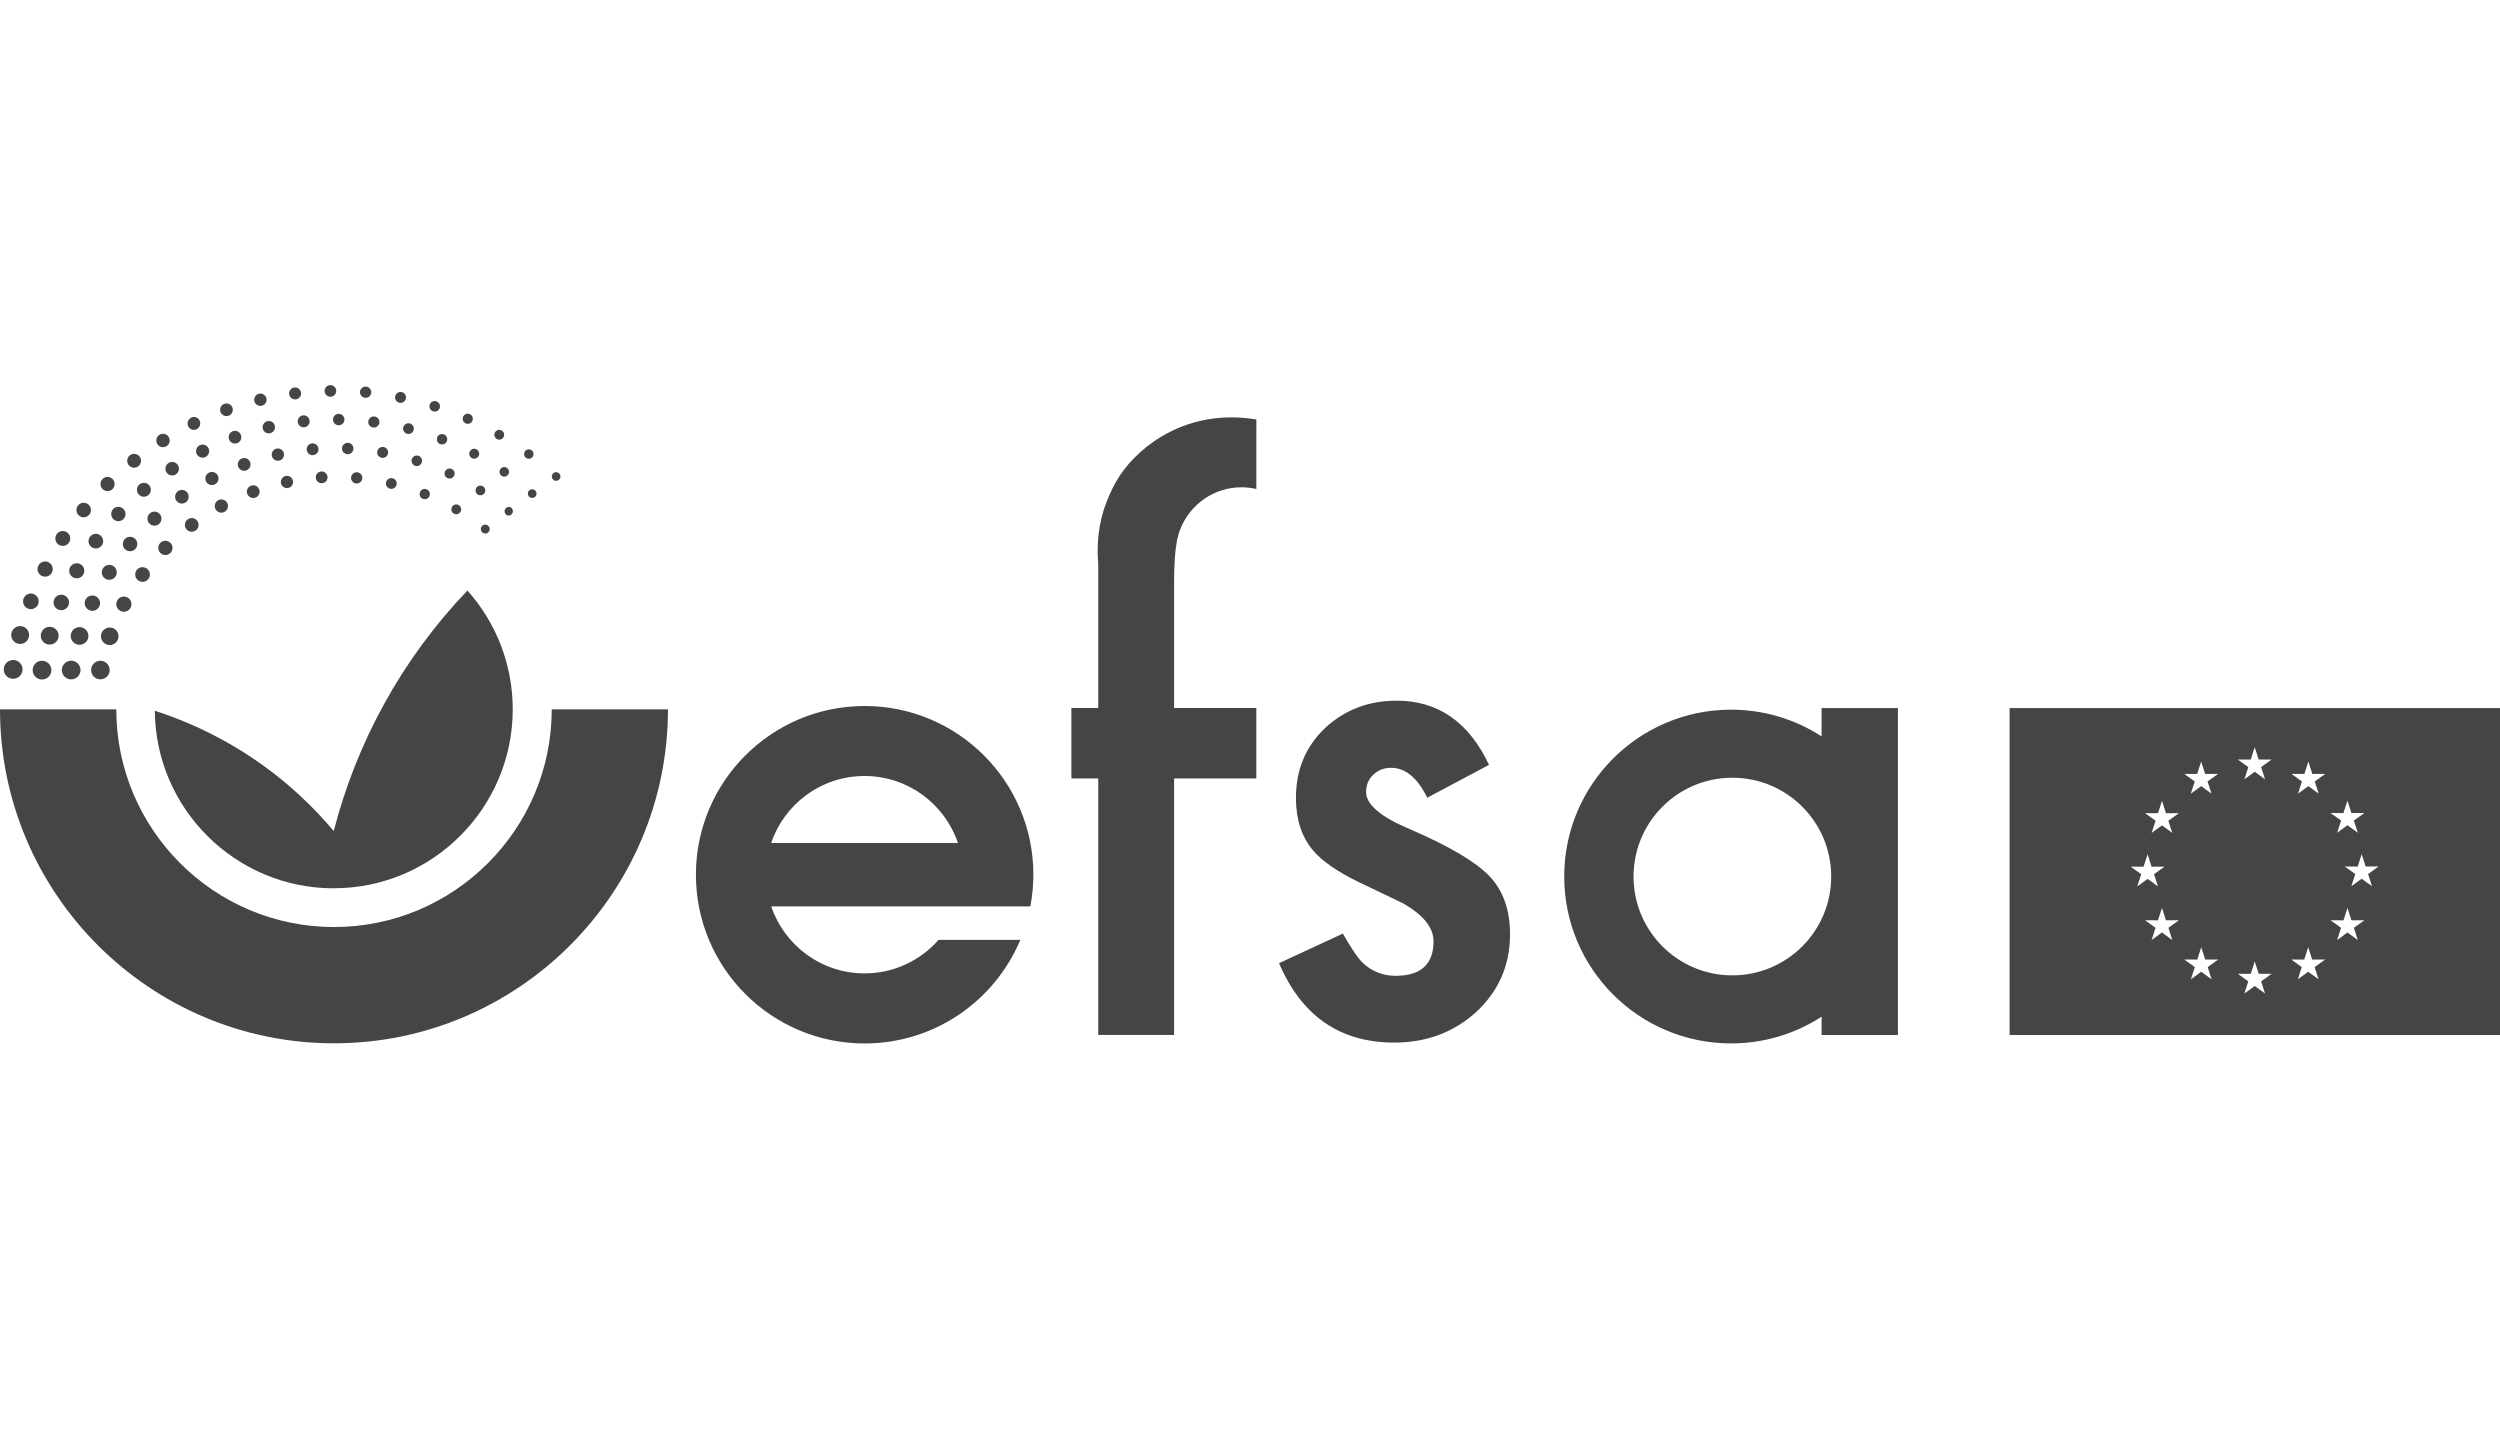
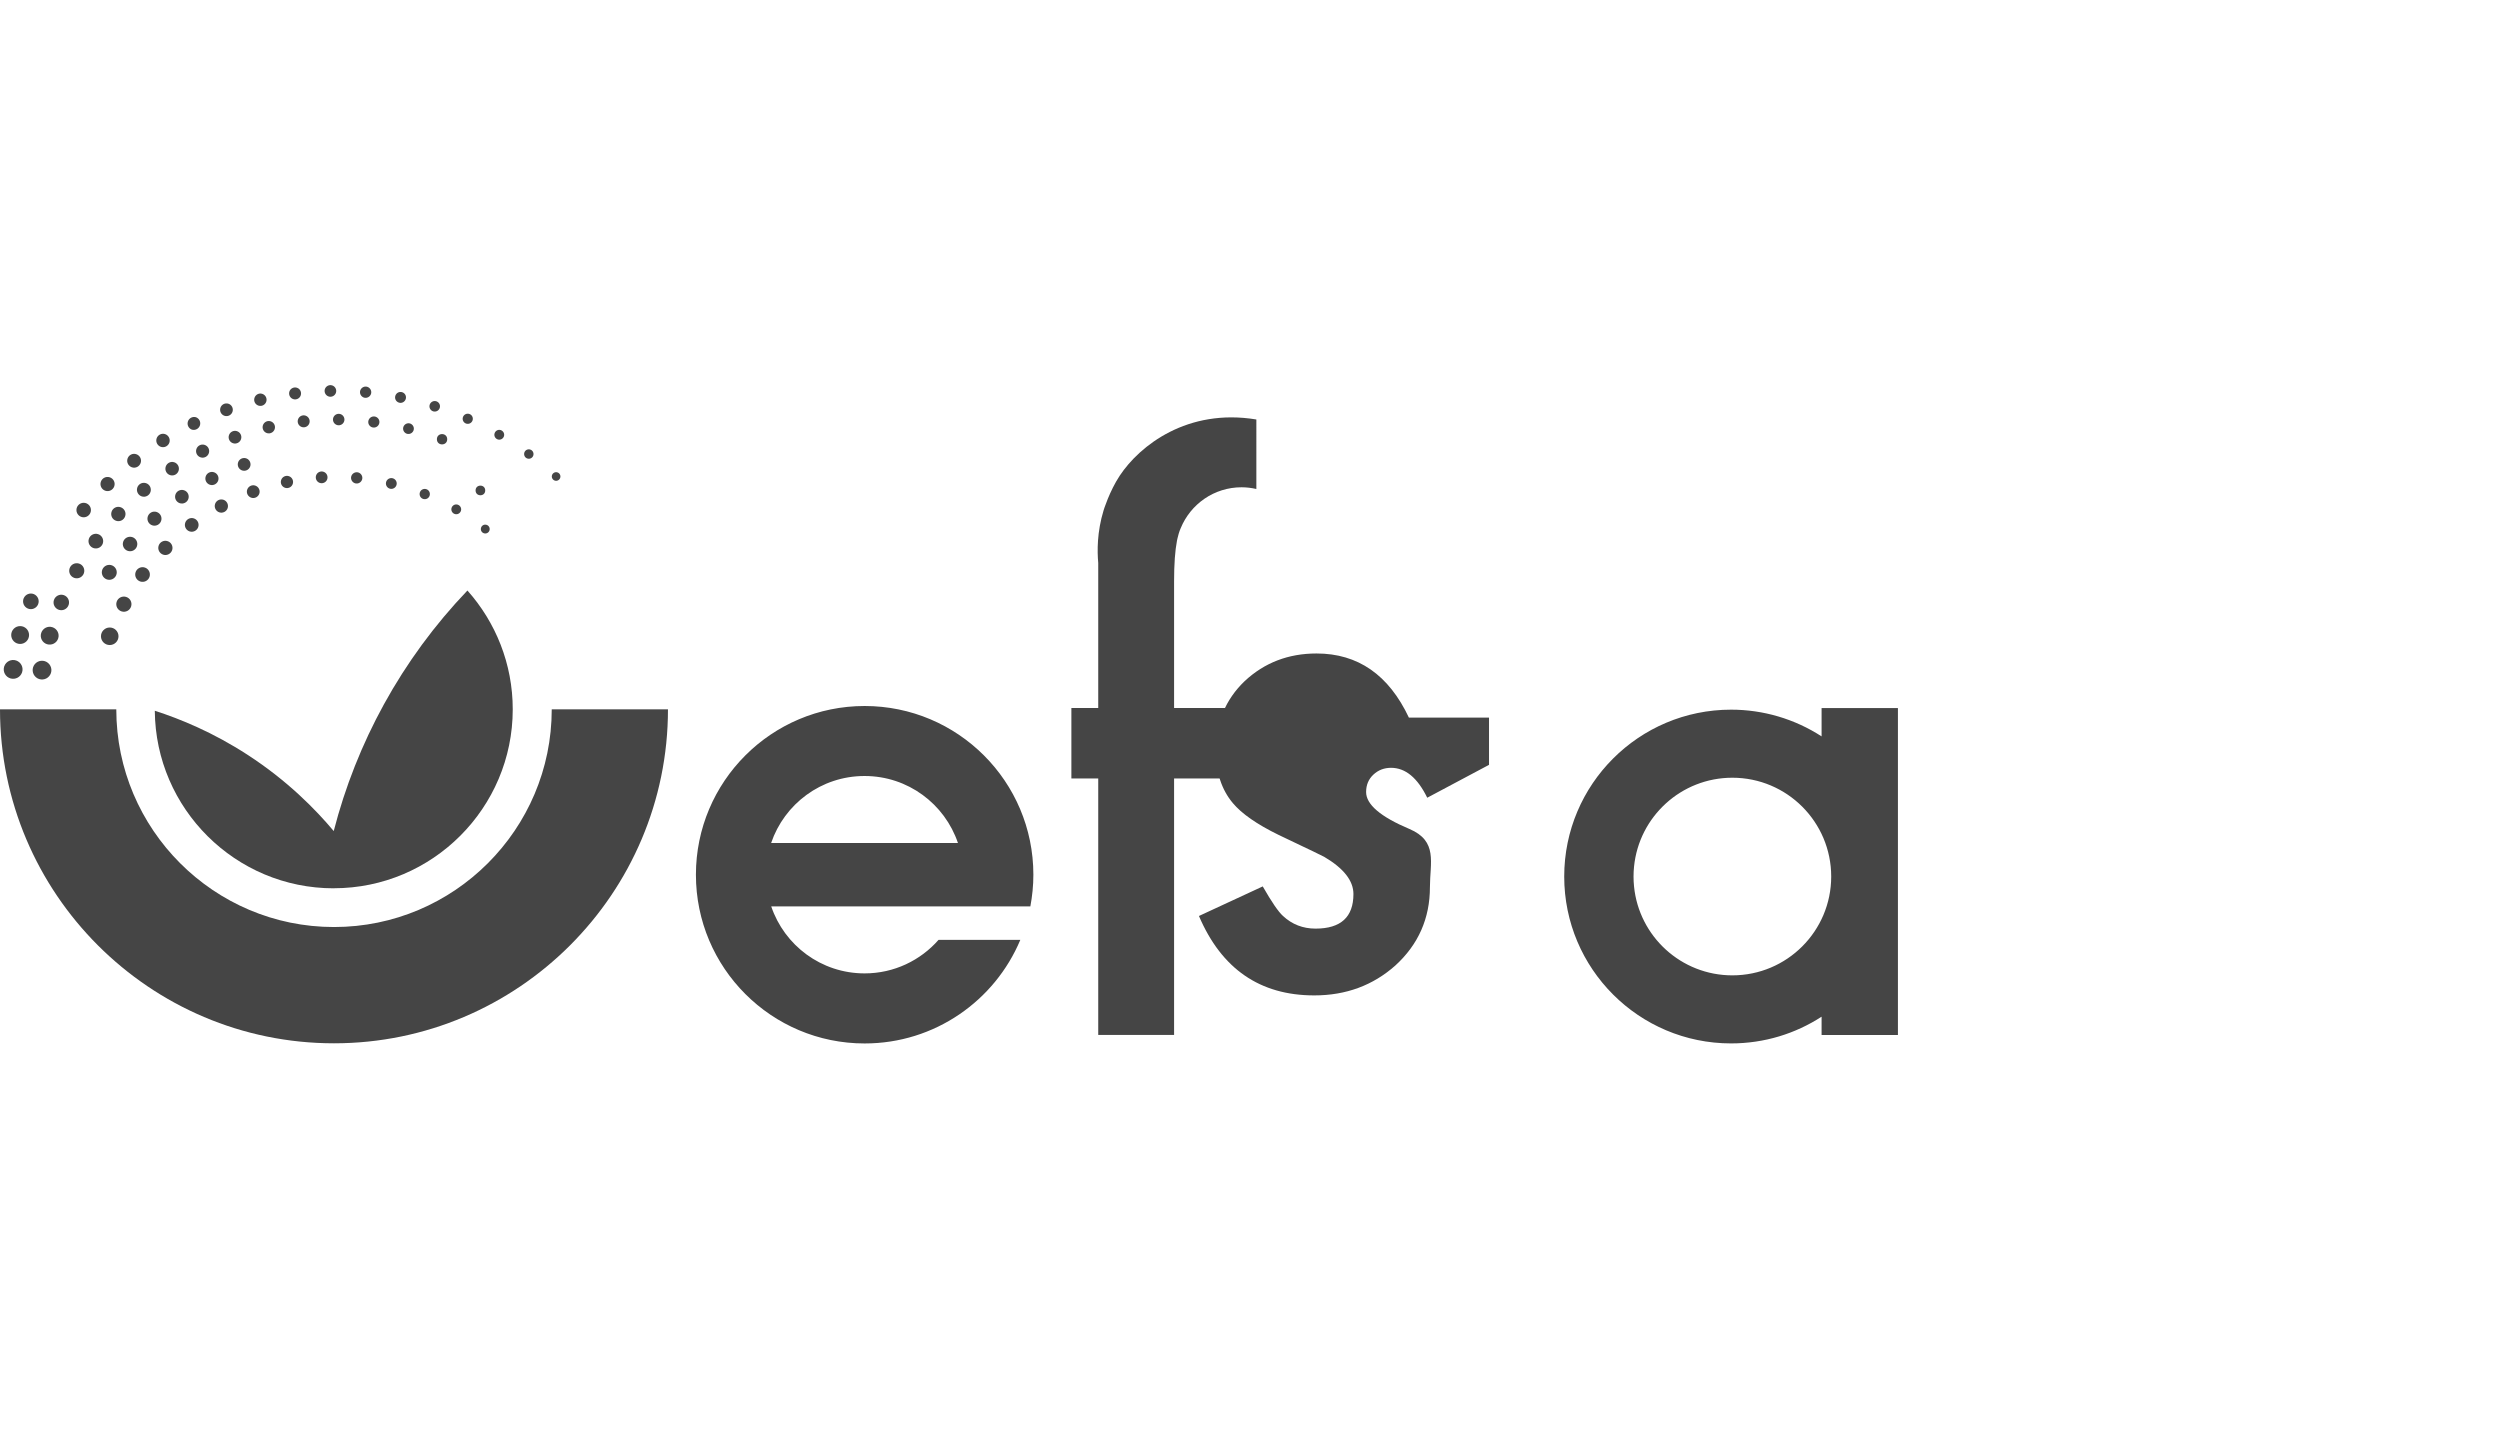
<svg xmlns="http://www.w3.org/2000/svg" version="1.1" id="Layer_1" x="0px" y="0px" viewBox="0 0 112 64" style="enable-background:new 0 0 112 64;" xml:space="preserve">
  <style type="text/css">
	.st0{fill:#1F3C88;}
	.st1{fill:#36B190;}
	.st2{fill:#F8B010;}
	.st3{fill:#FFFFFF;}
	.st4{fill:#454545;}
	.st5{clip-path:url(#SVGID_00000160176179680256648890000005511753890218902705_);}
	.st6{fill:#172057;}
	.st7{fill:#58BBEF;}
	.st8{fill-rule:evenodd;clip-rule:evenodd;fill:#FFFFFF;}
	.st9{fill:#323334;}
	.st10{fill-rule:evenodd;clip-rule:evenodd;fill:#323334;}
	.st11{fill-rule:evenodd;clip-rule:evenodd;fill:#454545;}
	.st12{fill:#EC0009;}
	.st13{fill:#F9423A;}
	.st14{fill:#FF0000;}
	.st15{fill-rule:evenodd;clip-rule:evenodd;fill:#0019AF;}
	.st16{fill:#04529C;}
	.st17{fill:#EE4035;}
	.st18{fill:#EE003B;}
	.st19{fill:#003087;}
	.st20{fill-rule:evenodd;clip-rule:evenodd;fill:#003087;}
	.st21{fill:#004B7F;}
	.st22{fill:#007B6C;}
	.st23{fill-rule:evenodd;clip-rule:evenodd;}
	.st24{clip-path:url(#SVGID_00000034053961229090051060000013268401172347756695_);}
	.st25{fill:#CCE8FF;}
	.st26{clip-path:url(#SVGID_00000132792025962018828790000010038304335043073438_);}
	.st27{fill:#990AE3;}
	.st28{fill:#EC5030;}
	.st29{fill:#004097;}
	.st30{fill:#FFF000;}
	.st31{fill:#D2D2D3;}
	.st32{fill-rule:evenodd;clip-rule:evenodd;fill:#ED1C24;}
	.st33{fill-rule:evenodd;clip-rule:evenodd;fill:#FEFEFE;}
	.st34{fill-rule:evenodd;clip-rule:evenodd;fill:#00AEEA;}
	.st35{fill:#99DF2B;}
	.st36{fill:#82BFE9;}
	.st37{fill:#4EA727;}
	.st38{fill:none;}
	.st39{fill-rule:evenodd;clip-rule:evenodd;fill:url(#SVGID_00000164492405479655760960000002364687058967656616_);}
	.st40{fill:url(#SVGID_00000179608221796653586700000017455467080198452391_);}
	.st41{fill:url(#SVGID_00000128454474598238582010000014818682252796004267_);}
	.st42{fill:#FAAF5A;}
	.st43{fill-rule:evenodd;clip-rule:evenodd;fill:url(#SVGID_00000007423093019624088030000012514959138779650495_);}
	.st44{fill:#DC8730;}
	.st45{fill:#8D4428;}
	.st46{fill:#9F5024;}
	.st47{fill:#AD5725;}
	.st48{fill:#E48E33;}
	.st49{fill:#DB7B29;}
	.st50{fill:#FFB560;}
	.st51{fill:#BC6327;}
	.st52{fill:#FFCB80;}
	.st53{fill:#FFD68E;}
	.st54{fill:#D57C3F;}
	.st55{fill:#FFCD85;}
	.st56{fill:#EFA952;}
	.st57{fill:#FDAC4A;}
	.st58{fill:#EB962A;}
	.st59{fill:#FFC378;}
	.st60{fill:#FFCE89;}
	.st61{fill:#FFD79D;}
	.st62{fill:#EEAF67;}
	.st63{fill:#BF6B29;}
	.st64{fill:#FCB664;}
	.st65{fill:#994822;}
	.st66{fill:#D47429;}
	.st67{fill:#E7944B;}
	.st68{fill:#964C25;}
	.st69{fill:#823D1E;}
	.st70{fill:#6C2B13;}
	.st71{fill:#BA6019;}
	.st72{fill:#D89050;}
	.st73{fill:#7E3717;}
	.st74{fill:#94441E;}
	.st75{fill:#DD8732;}
	.st76{fill:#FFC278;}
	.st77{fill:#EA913E;}
	.st78{fill:#C57231;}
	.st79{fill:#642813;}
	.st80{fill:#56220C;}
	.st81{fill:#F49E4D;}
	.st82{fill:#76310A;}
	.st83{fill:#994B17;}
	.st84{fill:#A35622;}
	.st85{fill:#AF6638;}
	.st86{fill:#A5572A;}
	.st87{fill:#E69646;}
	.st88{fill:#D27C3C;}
	.st89{fill:#7A2C13;}
	.st90{fill:#C27138;}
	.st91{fill:#9A4921;}
	.st92{fill:#96441E;}
	.st93{fill:#A04E14;}
	.st94{fill:#AA5A28;}
	.st95{fill:#944428;}
	.st96{fill:#FFC283;}
	.st97{fill:#AA5E33;}
	.st98{fill:#E5872B;}
	.st99{fill:#B96534;}
	.st100{fill:#F29B40;}
	.st101{fill:#B46027;}
	.st102{fill:url(#SVGID_00000143591514825432437570000018180866917366701706_);}
	.st103{fill:url(#SVGID_00000116915739087420526510000000951467615064225426_);}
	.st104{fill:url(#SVGID_00000122697127052754034730000004063184947543293573_);}
	.st105{fill:url(#SVGID_00000052073375458064770430000001915809925620145793_);}
	.st106{fill:url(#SVGID_00000093862364666937056360000018142815591540510364_);}
	.st107{fill:url(#SVGID_00000082337161486763426340000007423036090840855704_);}
	.st108{fill:url(#SVGID_00000176003093686052844530000009064317660105339290_);}
	.st109{fill:url(#SVGID_00000078016849311350505440000014829414308791301817_);}
	.st110{fill:url(#SVGID_00000170961162688680004490000017032409418353985684_);}
	.st111{fill:url(#SVGID_00000133491050107804123020000016604811351600889784_);}
	.st112{fill:url(#SVGID_00000135669982262830241560000008340659004863434676_);}
	.st113{fill:url(#SVGID_00000028312486904872667590000016270627185629997954_);}
	.st114{fill:url(#SVGID_00000080907011225027400770000000817086867040427679_);}
	.st115{fill:url(#SVGID_00000050659597245985783030000006897812554576379554_);}
	.st116{fill:url(#SVGID_00000158707834633463327480000003224024298838421907_);}
	.st117{fill:url(#SVGID_00000174576783242105825400000005617831226553421237_);}
	.st118{fill:url(#SVGID_00000176741482607518270510000011443367737381368988_);}
	.st119{fill:url(#SVGID_00000006665598373398559730000009178659811487628182_);}
	.st120{fill:url(#SVGID_00000181774752250384272010000006042049846721583528_);}
	.st121{fill:url(#SVGID_00000011013850821388922490000006349344376557908897_);}
	.st122{fill:url(#SVGID_00000122679574894818647650000012829965250446684801_);}
	.st123{fill:url(#SVGID_00000105395624873699638170000011839485202609522838_);}
	.st124{fill:url(#SVGID_00000153673095158589039680000001940018599822828713_);}
	.st125{fill:url(#SVGID_00000098211374504039942870000002203323897642459826_);}
	.st126{fill:url(#SVGID_00000105397774452829517590000001420435136887110063_);}
	.st127{fill:url(#SVGID_00000161630491695395544210000004684398664632045959_);}
	.st128{fill:url(#SVGID_00000015315253051283061200000005096893179348673720_);}
	.st129{fill:url(#SVGID_00000034056567539748540770000012249561525700957062_);}
	.st130{fill:url(#SVGID_00000114056948862687438360000017660290963264718233_);}
	.st131{fill:url(#SVGID_00000053517145853402397940000004610519168287518604_);}
	.st132{fill:url(#SVGID_00000113354349230515391500000007347342539900452795_);}
	.st133{fill:url(#SVGID_00000101810223501587073990000016955879094257440684_);}
	.st134{fill:url(#SVGID_00000086665326696005908220000013584136503689715086_);}
	.st135{fill:url(#SVGID_00000088126870180934100370000011092816373072114051_);}
	.st136{fill:url(#SVGID_00000137111851293591772210000005546468729426858907_);}
	.st137{fill:url(#SVGID_00000058582662190622708660000011483938681023419321_);}
	.st138{fill:url(#SVGID_00000155859169962143479830000012175555838177394855_);}
	.st139{fill:url(#SVGID_00000001659739128612365340000012186853514012350098_);}
	.st140{fill:#F8A943;}
	.st141{fill:#EC9C4B;}
	.st142{fill:#B43C19;}
	.st143{fill:#FF5F00;}
	.st144{fill-rule:evenodd;clip-rule:evenodd;fill:#2F313F;}
	.st145{fill:#0078D2;}
	.st146{fill:#0E0F0C;}
	.st147{fill:url(#SVGID_00000103977585674746372230000018264838809841466496_);}
	.st148{fill:url(#SVGID_00000041295836262546537680000003678520668585627566_);}
	.st149{fill:url(#SVGID_00000138567763799934543960000005191930087766514834_);}
	.st150{fill:url(#SVGID_00000155146121181760790360000004768504813509546937_);}
	.st151{fill:url(#SVGID_00000071553791114896398630000012447523945365313214_);}
	.st152{fill:#3E3C72;}
	.st153{fill:#0000EE;}
</style>
  <g>
    <path class="st4" d="M29.925,31.777c0,8.25-6.713,14.963-14.963,14.963S0,40.027,0,31.777h5.21   c0,5.379,4.375,9.754,9.754,9.754s9.754-4.375,9.754-9.754h5.21H29.925z" />
    <path class="st4" d="M14.954,39.794c4.42,0,8.017-3.597,8.017-8.017   c0-2.041-0.769-3.905-2.03-5.322c-1.463,1.529-2.72,3.242-3.74,5.097   c-0.985,1.791-1.741,3.7-2.25,5.679c-0.814-0.97-2.067-2.25-3.849-3.409   c-1.56-1.015-3.03-1.614-4.167-1.981c0.034,4.392,3.616,7.955,8.015,7.955   L14.954,39.794z" />
    <path class="st4" d="M24.856,21.531c0.101,0.032,0.21-0.024,0.242-0.126   c0.032-0.101-0.024-0.21-0.126-0.242c-0.101-0.032-0.21,0.024-0.242,0.126   C24.698,21.39,24.755,21.499,24.856,21.531z M23.755,20.14   c-0.111-0.036-0.231,0.026-0.265,0.137c-0.034,0.111,0.026,0.231,0.137,0.265   c0.111,0.036,0.231-0.026,0.265-0.137S23.866,20.174,23.755,20.14z M22.434,19.268   c-0.117-0.038-0.239,0.028-0.276,0.143c-0.038,0.115,0.028,0.239,0.143,0.276   c0.115,0.038,0.239-0.028,0.276-0.143C22.614,19.43,22.548,19.306,22.434,19.268z    M21.024,18.544c-0.12-0.038-0.248,0.028-0.286,0.148s0.028,0.248,0.148,0.286   c0.12,0.038,0.248-0.028,0.286-0.148C21.21,18.71,21.145,18.582,21.024,18.544z    M19.404,18.428c0.124,0.039,0.257-0.03,0.297-0.154s-0.03-0.257-0.154-0.297   c-0.124-0.039-0.257,0.03-0.297,0.154C19.211,18.255,19.28,18.388,19.404,18.428z    M17.871,18.037c0.128,0.041,0.265-0.03,0.306-0.16   c0.041-0.13-0.03-0.265-0.16-0.306c-0.128-0.041-0.265,0.03-0.306,0.16   C17.67,17.86,17.741,17.996,17.871,18.037z M16.303,17.812   c0.133,0.041,0.274-0.032,0.318-0.164c0.043-0.132-0.032-0.274-0.164-0.318   c-0.132-0.043-0.274,0.032-0.318,0.164C16.097,17.625,16.172,17.768,16.303,17.812z    M14.719,17.761c0.136,0.046,0.284-0.027,0.33-0.163   c0.046-0.136-0.027-0.284-0.163-0.33c-0.003-0.001-0.007-0.002-0.01-0.003   c-0.138-0.041-0.283,0.038-0.324,0.175C14.514,17.574,14.587,17.716,14.719,17.761z    M13.139,17.881c0.141,0.045,0.293-0.034,0.336-0.175s-0.034-0.293-0.175-0.336   c-0.141-0.043-0.293,0.034-0.336,0.175C12.921,17.686,12.998,17.838,13.139,17.881z    M11.581,18.172c0.147,0.047,0.301-0.034,0.348-0.18s-0.034-0.301-0.18-0.348   s-0.301,0.034-0.348,0.18C11.353,17.971,11.434,18.125,11.581,18.172z M10.06,18.629   c0.15,0.047,0.31-0.036,0.357-0.186s-0.036-0.31-0.186-0.357S9.921,18.122,9.874,18.272   S9.91,18.582,10.06,18.629z M8.598,19.249c0.156,0.044,0.318-0.046,0.362-0.202   c0.042-0.148-0.038-0.304-0.183-0.356c-0.156-0.044-0.318,0.046-0.362,0.202   C8.373,19.042,8.453,19.197,8.598,19.249z M7.211,20.02   c0.158,0.051,0.327-0.038,0.378-0.195c0.051-0.158-0.038-0.327-0.195-0.378   s-0.327,0.038-0.378,0.195C6.965,19.8,7.053,19.969,7.211,20.02z M5.914,20.937   c0.164,0.053,0.336-0.038,0.389-0.201s-0.038-0.336-0.201-0.389   s-0.336,0.038-0.389,0.201C5.661,20.711,5.751,20.884,5.914,20.937z M4.723,21.987   c0.167,0.053,0.345-0.04,0.398-0.207c0.053-0.167-0.04-0.345-0.207-0.398   c-0.167-0.053-0.345,0.04-0.398,0.207C4.463,21.756,4.556,21.934,4.723,21.987   L4.723,21.987z" />
    <circle class="st4" cx="3.749" cy="22.85" r="0.325" />
-     <path class="st4" d="M2.712,24.442c0.175,0.056,0.363-0.041,0.419-0.218   c0.056-0.177-0.041-0.363-0.218-0.419c-0.177-0.056-0.363,0.041-0.419,0.218   C2.438,24.199,2.535,24.385,2.712,24.442z M1.919,25.819   c0.18,0.056,0.372-0.043,0.428-0.222c0.056-0.179-0.043-0.372-0.222-0.428   c-0.179-0.056-0.372,0.043-0.428,0.222C1.641,25.569,1.74,25.763,1.919,25.819z" />
    <circle class="st4" cx="1.383" cy="26.94" r="0.35" />
    <circle class="st4" cx="0.902" cy="28.449" r="0.4" />
    <path class="st4" d="M0.987,30.127c0.076-0.22-0.04-0.459-0.26-0.536   c-0.22-0.076-0.459,0.04-0.536,0.26c-0.003,0.007-0.005,0.015-0.007,0.022   c-0.064,0.224,0.065,0.457,0.289,0.521C0.688,30.455,0.913,30.338,0.987,30.127z    M1.755,30.422c0.222,0.07,0.457-0.053,0.528-0.273   c0.071-0.22-0.053-0.457-0.273-0.528c-0.222-0.07-0.457,0.053-0.528,0.273   C1.413,30.116,1.535,30.351,1.755,30.422z M2.105,28.86   c0.21,0.066,0.434-0.049,0.502-0.259c0.068-0.21-0.049-0.434-0.259-0.502   c-0.21-0.068-0.434,0.049-0.502,0.259C1.778,28.569,1.894,28.793,2.105,28.86z    M2.415,26.885c-0.058,0.182,0.043,0.378,0.226,0.436s0.378-0.043,0.436-0.226   c0.058-0.183-0.043-0.378-0.226-0.436C2.668,26.602,2.473,26.703,2.415,26.885z    M3.761,25.673c0.056-0.179-0.041-0.368-0.22-0.425   c-0.179-0.056-0.368,0.041-0.425,0.22c-0.056,0.179,0.041,0.368,0.22,0.425   C3.514,25.949,3.704,25.851,3.761,25.673z M3.98,24.143   c-0.055,0.173,0.041,0.359,0.214,0.413c0.173,0.055,0.359-0.041,0.413-0.214   c0.055-0.173-0.041-0.359-0.214-0.413C4.221,23.874,4.035,23.97,3.98,24.143z    M5.399,22.722c-0.169-0.055-0.35,0.039-0.402,0.209   c-0.053,0.169,0.039,0.35,0.209,0.402c0.169,0.055,0.35-0.039,0.402-0.209   C5.662,22.955,5.569,22.775,5.399,22.722z M6.352,22.239   c0.164,0.053,0.34-0.039,0.391-0.203c0.051-0.164-0.039-0.34-0.203-0.391   c-0.164-0.053-0.34,0.039-0.391,0.203C6.098,22.012,6.189,22.189,6.352,22.239z    M7.621,21.286c0.16,0.051,0.329-0.038,0.38-0.197   c0.051-0.16-0.038-0.329-0.197-0.38c-0.16-0.051-0.329,0.038-0.38,0.197   S7.461,21.236,7.621,21.286z M8.989,20.49c0.154,0.049,0.319-0.036,0.368-0.192   c0.049-0.156-0.036-0.319-0.192-0.368c-0.154-0.049-0.319,0.036-0.368,0.192   C8.748,20.277,8.833,20.441,8.989,20.49z M10.442,19.858   c0.15,0.047,0.31-0.036,0.357-0.186c0.047-0.15-0.036-0.31-0.186-0.357   s-0.31,0.036-0.357,0.186C10.209,19.651,10.291,19.811,10.442,19.858z M11.958,19.403   c0.145,0.047,0.301-0.034,0.348-0.18c0.047-0.147-0.034-0.301-0.18-0.348   s-0.301,0.034-0.348,0.18S11.812,19.356,11.958,19.403z M13.516,19.129   c0.14,0.049,0.293-0.025,0.342-0.165c0.049-0.14-0.025-0.293-0.165-0.342   c-0.005-0.002-0.01-0.003-0.015-0.005c-0.142-0.04-0.291,0.042-0.331,0.185   C13.308,18.939,13.382,19.082,13.516,19.129z" />
    <circle class="st4" cx="15.174" cy="18.796" r="0.257" />
    <path class="st4" d="M16.672,19.144c0.132,0.041,0.271-0.03,0.314-0.162   c0.043-0.132-0.03-0.271-0.162-0.314c-0.132-0.041-0.271,0.03-0.314,0.162   C16.467,18.962,16.54,19.101,16.672,19.144z M18.226,19.432   c0.126,0.039,0.261-0.03,0.303-0.156c0.041-0.126-0.03-0.261-0.156-0.303   c-0.126-0.039-0.261,0.03-0.303,0.156C18.029,19.255,18.1,19.39,18.226,19.432z" />
    <circle class="st4" cx="19.804" cy="19.678" r="0.231" />
-     <path class="st4" d="M21.312,20.114c-0.117-0.038-0.242,0.028-0.28,0.145   s0.028,0.242,0.145,0.28c0.117,0.038,0.242-0.028,0.28-0.145   S21.428,20.151,21.312,20.114z M22.661,20.937c-0.112-0.038-0.233,0.021-0.272,0.133   c-0.038,0.112,0.021,0.233,0.133,0.272c0.003,0.001,0.006,0.002,0.009,0.003   c0.113,0.033,0.232-0.031,0.266-0.145C22.829,21.09,22.77,20.974,22.661,20.937z    M23.783,22.298c0.103,0.032,0.212-0.024,0.244-0.126   c0.032-0.101-0.024-0.212-0.126-0.244c-0.101-0.032-0.212,0.024-0.244,0.126   C23.625,22.155,23.682,22.266,23.783,22.298z M2.789,29.892   c-0.069,0.22,0.053,0.455,0.273,0.526c0.22,0.07,0.455-0.053,0.526-0.273   c0.071-0.22-0.053-0.455-0.273-0.526C3.095,29.551,2.86,29.672,2.789,29.892z    M3.187,28.37c-0.066,0.209,0.049,0.432,0.257,0.498   c0.209,0.066,0.432-0.049,0.498-0.257c0.066-0.209-0.049-0.432-0.257-0.498   C3.477,28.046,3.253,28.161,3.187,28.37z M4.242,26.693   c-0.18-0.058-0.374,0.043-0.432,0.224c-0.058,0.18,0.043,0.374,0.224,0.432   c0.18,0.058,0.374-0.043,0.432-0.224S4.422,26.752,4.242,26.693z" />
    <circle class="st4" cx="4.896" cy="25.641" r="0.335" />
    <path class="st4" d="M5.926,24.062C5.755,24.008,5.572,24.102,5.518,24.273   c-0.055,0.171,0.039,0.353,0.21,0.408c0.171,0.055,0.353-0.039,0.408-0.21   C6.191,24.299,6.097,24.117,5.926,24.062z M6.824,23.536   c0.165,0.053,0.343-0.038,0.396-0.204s-0.038-0.343-0.204-0.396   c-0.001-0-0.001-0-0.002-0.001c-0.166-0.052-0.342,0.041-0.394,0.206   C6.568,23.308,6.659,23.483,6.824,23.536z M8.057,22.544   c0.16,0.051,0.333-0.038,0.383-0.199c0.051-0.162-0.038-0.333-0.199-0.383   c-0.16-0.051-0.333,0.038-0.383,0.199C7.807,22.322,7.895,22.493,8.057,22.544z    M9.214,21.348c-0.049,0.156,0.036,0.321,0.192,0.37   c0.156,0.049,0.321-0.038,0.37-0.192c0.049-0.154-0.036-0.321-0.192-0.37   S9.263,21.192,9.214,21.348z" />
    <circle class="st4" cx="10.938" cy="20.805" r="0.286" />
-     <path class="st4" d="M12.186,20.283c-0.045,0.145,0.034,0.301,0.179,0.346   c0.145,0.045,0.301-0.034,0.346-0.179s-0.034-0.301-0.179-0.346   C12.387,20.059,12.231,20.138,12.186,20.283z M14.084,19.873   c-0.139-0.045-0.289,0.034-0.333,0.173c-0.043,0.139,0.034,0.289,0.173,0.333   c0.139,0.045,0.289-0.034,0.333-0.173S14.223,19.916,14.084,19.873z M15.501,20.337   c0.135,0.043,0.278-0.032,0.321-0.167s-0.032-0.278-0.167-0.321   c-0.135-0.043-0.278,0.032-0.321,0.167C15.29,20.151,15.366,20.294,15.501,20.337z    M17.068,20.501c0.13,0.041,0.267-0.03,0.308-0.16   c0.041-0.13-0.03-0.267-0.16-0.308c-0.13-0.041-0.267,0.03-0.308,0.16   C16.867,20.322,16.939,20.46,17.068,20.501z M18.602,20.869   c0.124,0.039,0.257-0.03,0.297-0.154c0.039-0.124-0.03-0.257-0.154-0.297   c-0.124-0.039-0.257,0.03-0.297,0.154C18.408,20.696,18.478,20.83,18.602,20.869z    M20.211,20.999c-0.118-0.038-0.246,0.028-0.284,0.147s0.028,0.246,0.147,0.284   c0.118,0.038,0.246-0.028,0.284-0.147C20.395,21.164,20.329,21.036,20.211,20.999z" />
    <circle class="st4" cx="21.522" cy="21.972" r="0.216" />
-     <path class="st4" d="M22.851,22.717c-0.105-0.027-0.212,0.035-0.24,0.14   c-0.026,0.098,0.027,0.199,0.121,0.234c0.105,0.027,0.212-0.035,0.24-0.14   C22.998,22.853,22.945,22.752,22.851,22.717z M4.894,30.144   c0.07-0.22-0.053-0.453-0.271-0.522c-0.22-0.07-0.453,0.053-0.522,0.271   c-0.07,0.22,0.053,0.453,0.271,0.522C4.589,30.484,4.824,30.362,4.894,30.144z" />
    <circle class="st4" cx="4.916" cy="28.505" r="0.393" />
    <path class="st4" d="M5.225,26.964c-0.056,0.179,0.041,0.37,0.222,0.427   c0.179,0.056,0.37-0.041,0.427-0.222c0.056-0.18-0.041-0.37-0.222-0.427   C5.473,26.686,5.281,26.784,5.225,26.964z M6.486,25.425   c-0.173-0.055-0.359,0.041-0.413,0.214c-0.055,0.173,0.041,0.359,0.214,0.413   c0.173,0.055,0.359-0.041,0.413-0.214C6.754,25.665,6.659,25.479,6.486,25.425z    M7.313,24.85c0.167,0.053,0.346-0.039,0.4-0.207   c0.053-0.168-0.039-0.347-0.207-0.4C7.338,24.189,7.159,24.282,7.106,24.449   C7.052,24.617,7.145,24.796,7.313,24.85z M8.686,23.224   c-0.161-0.053-0.334,0.034-0.388,0.195c-0.053,0.161,0.034,0.334,0.195,0.388   c0.002,0.001,0.005,0.001,0.007,0.002c0.162,0.049,0.333-0.042,0.383-0.204   C8.932,23.445,8.844,23.276,8.686,23.224z M10.006,22.388   c-0.156-0.049-0.323,0.038-0.372,0.194c-0.049,0.156,0.038,0.323,0.194,0.372   c0.156,0.049,0.323-0.038,0.372-0.194C10.248,22.604,10.162,22.437,10.006,22.388z    M11.432,21.753c-0.15-0.047-0.31,0.036-0.359,0.186   c-0.049,0.15,0.036,0.31,0.186,0.359c0.15,0.049,0.31-0.036,0.359-0.186   C11.667,21.961,11.582,21.801,11.432,21.753z M12.594,21.51   c-0.045,0.145,0.034,0.299,0.179,0.344c0.145,0.045,0.299-0.034,0.344-0.179   c0.045-0.145-0.034-0.299-0.179-0.344C12.793,21.286,12.639,21.365,12.594,21.51z    M14.661,21.465c0.043-0.139-0.032-0.288-0.171-0.331   c-0.139-0.043-0.288,0.032-0.331,0.171c-0.043,0.139,0.032,0.288,0.171,0.331   S14.618,21.604,14.661,21.465z M16.057,21.168c-0.133-0.041-0.274,0.032-0.318,0.164   c-0.043,0.132,0.032,0.274,0.164,0.318c0.132,0.043,0.274-0.032,0.318-0.164   C16.264,21.354,16.189,21.211,16.057,21.168z" />
    <circle class="st4" cx="17.531" cy="21.66" r="0.242" />
    <path class="st4" d="M19.098,21.914c-0.122-0.038-0.252,0.028-0.289,0.15   s0.028,0.252,0.15,0.289c0.122,0.038,0.252-0.028,0.289-0.15   S19.22,21.952,19.098,21.914z M20.507,22.609c-0.117-0.038-0.239,0.028-0.276,0.143   c-0.038,0.115,0.028,0.239,0.143,0.276c0.115,0.038,0.239-0.028,0.276-0.143   S20.622,22.647,20.507,22.609z M21.799,23.513c-0.105-0.034-0.216,0.024-0.248,0.13   c-0.032,0.105,0.024,0.216,0.13,0.248c0.105,0.032,0.216-0.024,0.248-0.13   S21.904,23.545,21.799,23.513z" />
-     <path class="st4" d="M66.708,34.265l-2.768,1.473c-0.436-0.893-0.977-1.34-1.622-1.34   c-0.308,0-0.571,0.101-0.789,0.304c-0.218,0.203-0.327,0.464-0.327,0.782   c0,0.556,0.645,1.107,1.936,1.652c1.776,0.765,2.973,1.47,3.588,2.114   s0.923,1.513,0.923,2.605c0,1.4-0.517,2.571-1.549,3.513   c-1.004,0.893-2.214,1.34-3.633,1.34c-2.432,0-4.153-1.186-5.166-3.558l2.858-1.325   c0.397,0.695,0.699,1.137,0.908,1.325c0.408,0.378,0.893,0.566,1.458,0.566   c1.131,0,1.697-0.517,1.697-1.549c0-0.596-0.436-1.152-1.31-1.667   c-0.338-0.169-0.675-0.333-1.013-0.491c-0.338-0.158-0.68-0.323-1.028-0.491   c-0.974-0.475-1.658-0.953-2.054-1.428c-0.506-0.605-0.759-1.385-0.759-2.338   c0-1.261,0.432-2.302,1.295-3.127c0.883-0.823,1.955-1.235,3.216-1.235   c1.855,0,3.236,0.958,4.138,2.874H66.708z" />
-     <path class="st4" d="M90.03,31.721v14.646H112V31.721H90.03z M104.986,36.425l0.179-0.556   l0.179,0.554h0.579l-0.47,0.338l0.177,0.547l-0.464-0.338l-0.462,0.338l0.177-0.547   l-0.472-0.338L104.986,36.425z M100.833,34.027l0.177-0.554l0.179,0.554h0.579l-0.47,0.338   l0.177,0.547l-0.464-0.338l-0.462,0.338l0.175-0.547l-0.47-0.338H100.833z M95.454,38.826   h0.579l0.179-0.554l0.179,0.554h0.579l-0.47,0.338l0.177,0.547l-0.464-0.338   l-0.464,0.338l0.177-0.547L95.454,38.826z M97.318,42.115l-0.462-0.34l-0.464,0.34   l0.177-0.549l-0.47-0.338l0.579,0.002l0.179-0.554l0.177,0.552h0.581l-0.47,0.338   L97.318,42.115z M97.142,36.768l0.177,0.547l-0.462-0.338l-0.464,0.338l0.177-0.547   l-0.472-0.338h0.581l0.179-0.554v-0h0l-0,0l0.177,0.554h0.581   L97.142,36.768z M98.433,34.671l0.179-0.554l0.177,0.554h0.581l-0.472,0.338l0.177,0.547   l-0.462-0.338l-0.464,0.338l0.177-0.547l-0.472-0.338H98.433z M99.078,43.872l-0.462-0.338   l-0.464,0.338l0.177-0.547l-0.472-0.338l0.581,0.002l0.177-0.554l0.179,0.553h0.581   l-0.47,0.338L99.078,43.872z M101.474,44.51l-0.464-0.338l-0.462,0.338l0.177-0.547   l-0.472-0.338l0.581,0.002l0.177-0.556l0.179,0.554h0.581l-0.472,0.338L101.474,44.51z    M103.87,43.872l-0.464-0.338l-0.462,0.338l0.175-0.547l-0.47-0.338l0.581,0.002   l0.177-0.554l0.179,0.553h0.581l-0.472,0.338L103.87,43.872z M103.701,35.009l0.177,0.547   l-0.464-0.338l-0.464,0.338l0.177-0.547l-0.47-0.338h0.581l0.177-0.554l-0-0   h0v0l0.177,0.554h0.581L103.701,35.009z M105.629,42.115l-0.464-0.34l-0.462,0.34   l0.177-0.549l-0.472-0.338l0.581,0.002l0.177-0.554l0.179,0.552h0.579l-0.47,0.338   L105.629,42.115z M106.266,39.704l-0.464-0.338l-0.462,0.338l0.175-0.547l-0.47-0.338   l0.581,0.002l0.177-0.556l0.179,0.554h0.579l-0.47,0.338L106.266,39.704z" />
+     <path class="st4" d="M66.708,34.265l-2.768,1.473c-0.436-0.893-0.977-1.34-1.622-1.34   c-0.308,0-0.571,0.101-0.789,0.304c-0.218,0.203-0.327,0.464-0.327,0.782   c0,0.556,0.645,1.107,1.936,1.652s0.923,1.513,0.923,2.605c0,1.4-0.517,2.571-1.549,3.513   c-1.004,0.893-2.214,1.34-3.633,1.34c-2.432,0-4.153-1.186-5.166-3.558l2.858-1.325   c0.397,0.695,0.699,1.137,0.908,1.325c0.408,0.378,0.893,0.566,1.458,0.566   c1.131,0,1.697-0.517,1.697-1.549c0-0.596-0.436-1.152-1.31-1.667   c-0.338-0.169-0.675-0.333-1.013-0.491c-0.338-0.158-0.68-0.323-1.028-0.491   c-0.974-0.475-1.658-0.953-2.054-1.428c-0.506-0.605-0.759-1.385-0.759-2.338   c0-1.261,0.432-2.302,1.295-3.127c0.883-0.823,1.955-1.235,3.216-1.235   c1.855,0,3.236,0.958,4.138,2.874H66.708z" />
    <path class="st4" d="M42.047,42.106c-0.808,0.919-1.992,1.502-3.313,1.502   c-1.945,0-3.593-1.257-4.183-3.001h11.609c0.086-0.46,0.135-0.934,0.135-1.419   c0-4.176-3.385-7.559-7.559-7.559s-7.559,3.385-7.559,7.559s3.385,7.559,7.559,7.559   c3.14,0,5.832-1.915,6.974-4.64H42.049H42.047z M38.733,34.765   c1.945,0,3.593,1.257,4.183,3.001h-8.369c0.592-1.744,2.24-3.001,4.183-3.001H38.733z    M50.164,21.311c-0.462,0.699-0.722,1.549-0.722,1.549   c-0.299,0.981-0.288,1.832-0.241,2.36v6.499h-1.203v3.157h1.203V46.365h3.398V34.876h3.684   v-3.157h-3.684v-5.672c0-0.771,0.043-1.378,0.13-1.827   c0.008-0.036,0.015-0.071,0.024-0.109c0.017-0.075,0.036-0.147,0.055-0.21   c0-0.002,0-0.004,0.002-0.006c0.026-0.086,0.055-0.165,0.086-0.233   c0.44-1.075,1.494-1.832,2.727-1.832c0.227,0,0.449,0.028,0.662,0.077V18.793   C53.203,18.281,51.062,19.956,50.164,21.311z M81.607,31.721v1.269   c-1.207-0.782-2.615-1.198-4.054-1.197c-4.129,0-7.476,3.347-7.476,7.476   s3.347,7.476,7.476,7.476c1.494,0,2.887-0.44,4.054-1.197v0.819h3.42V31.721H81.607z    M77.61,43.696c-2.295,0-4.182-1.746-4.405-3.98c-0.015-0.147-0.023-0.297-0.023-0.447   c0-0.15,0.008-0.301,0.023-0.447c0.224-2.235,2.111-3.98,4.405-3.98   c2.445,0,4.428,1.983,4.428,4.428C82.037,41.713,80.055,43.696,77.61,43.696z" />
  </g>
</svg>